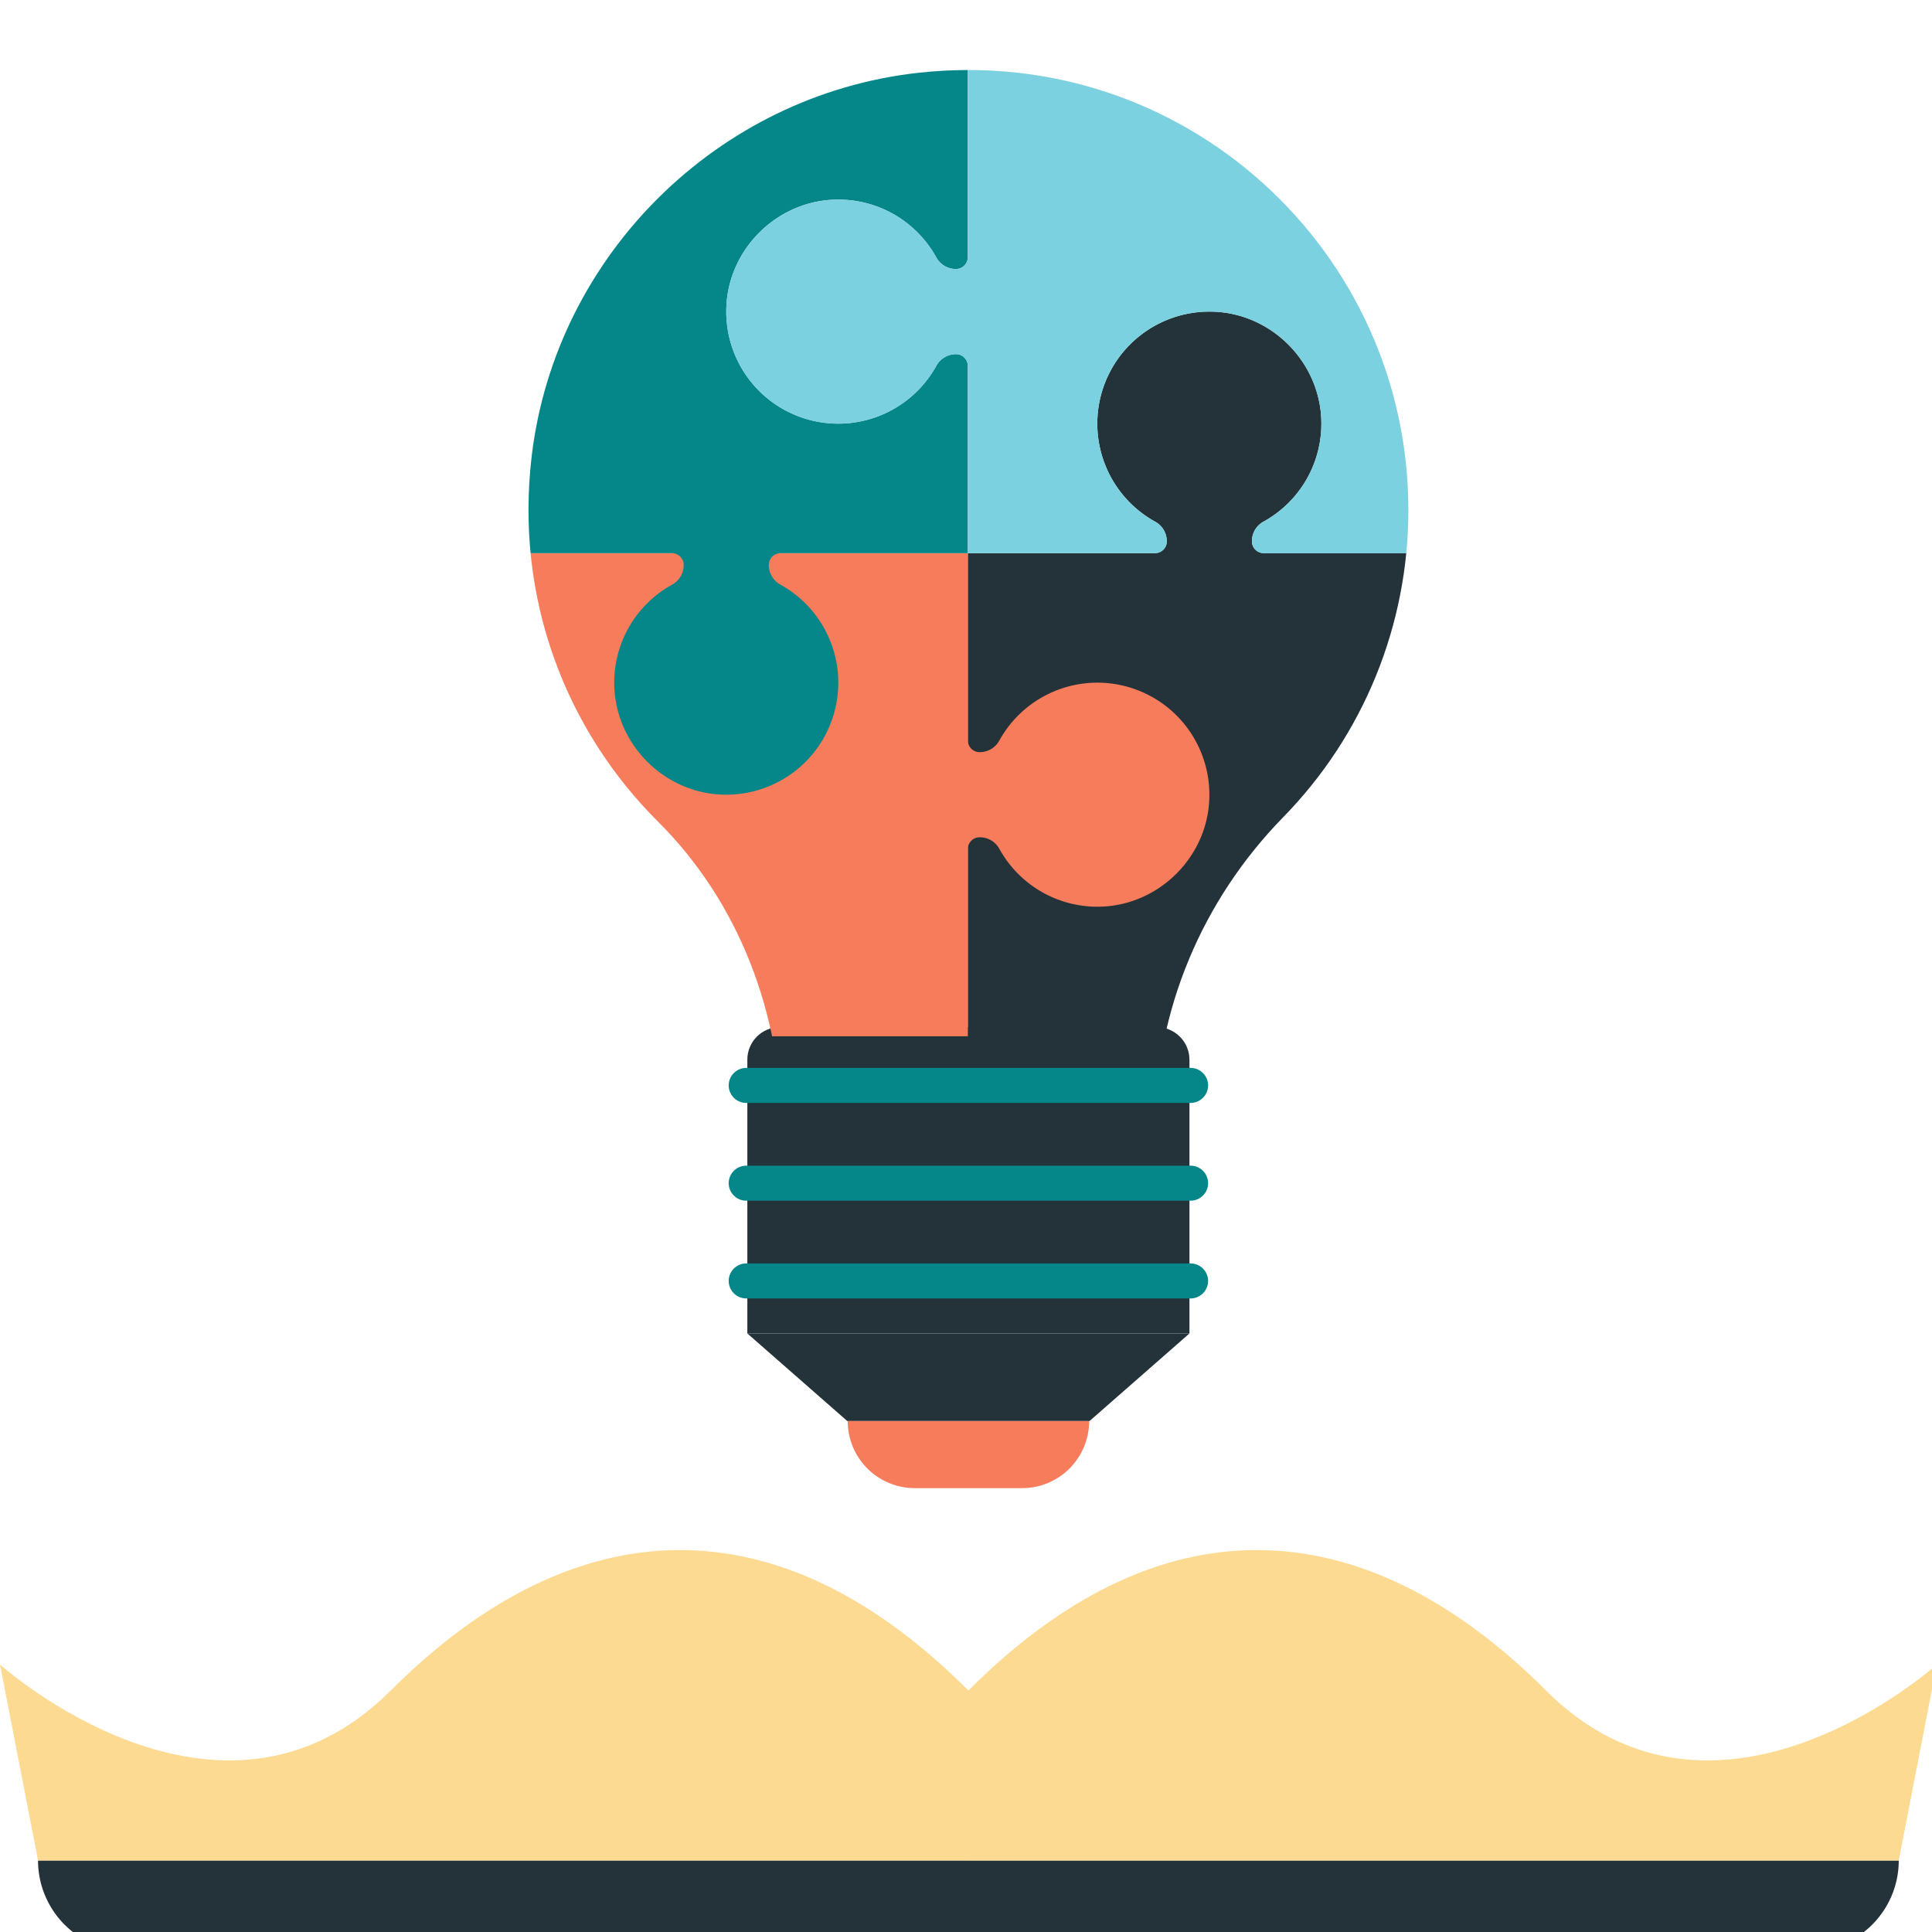
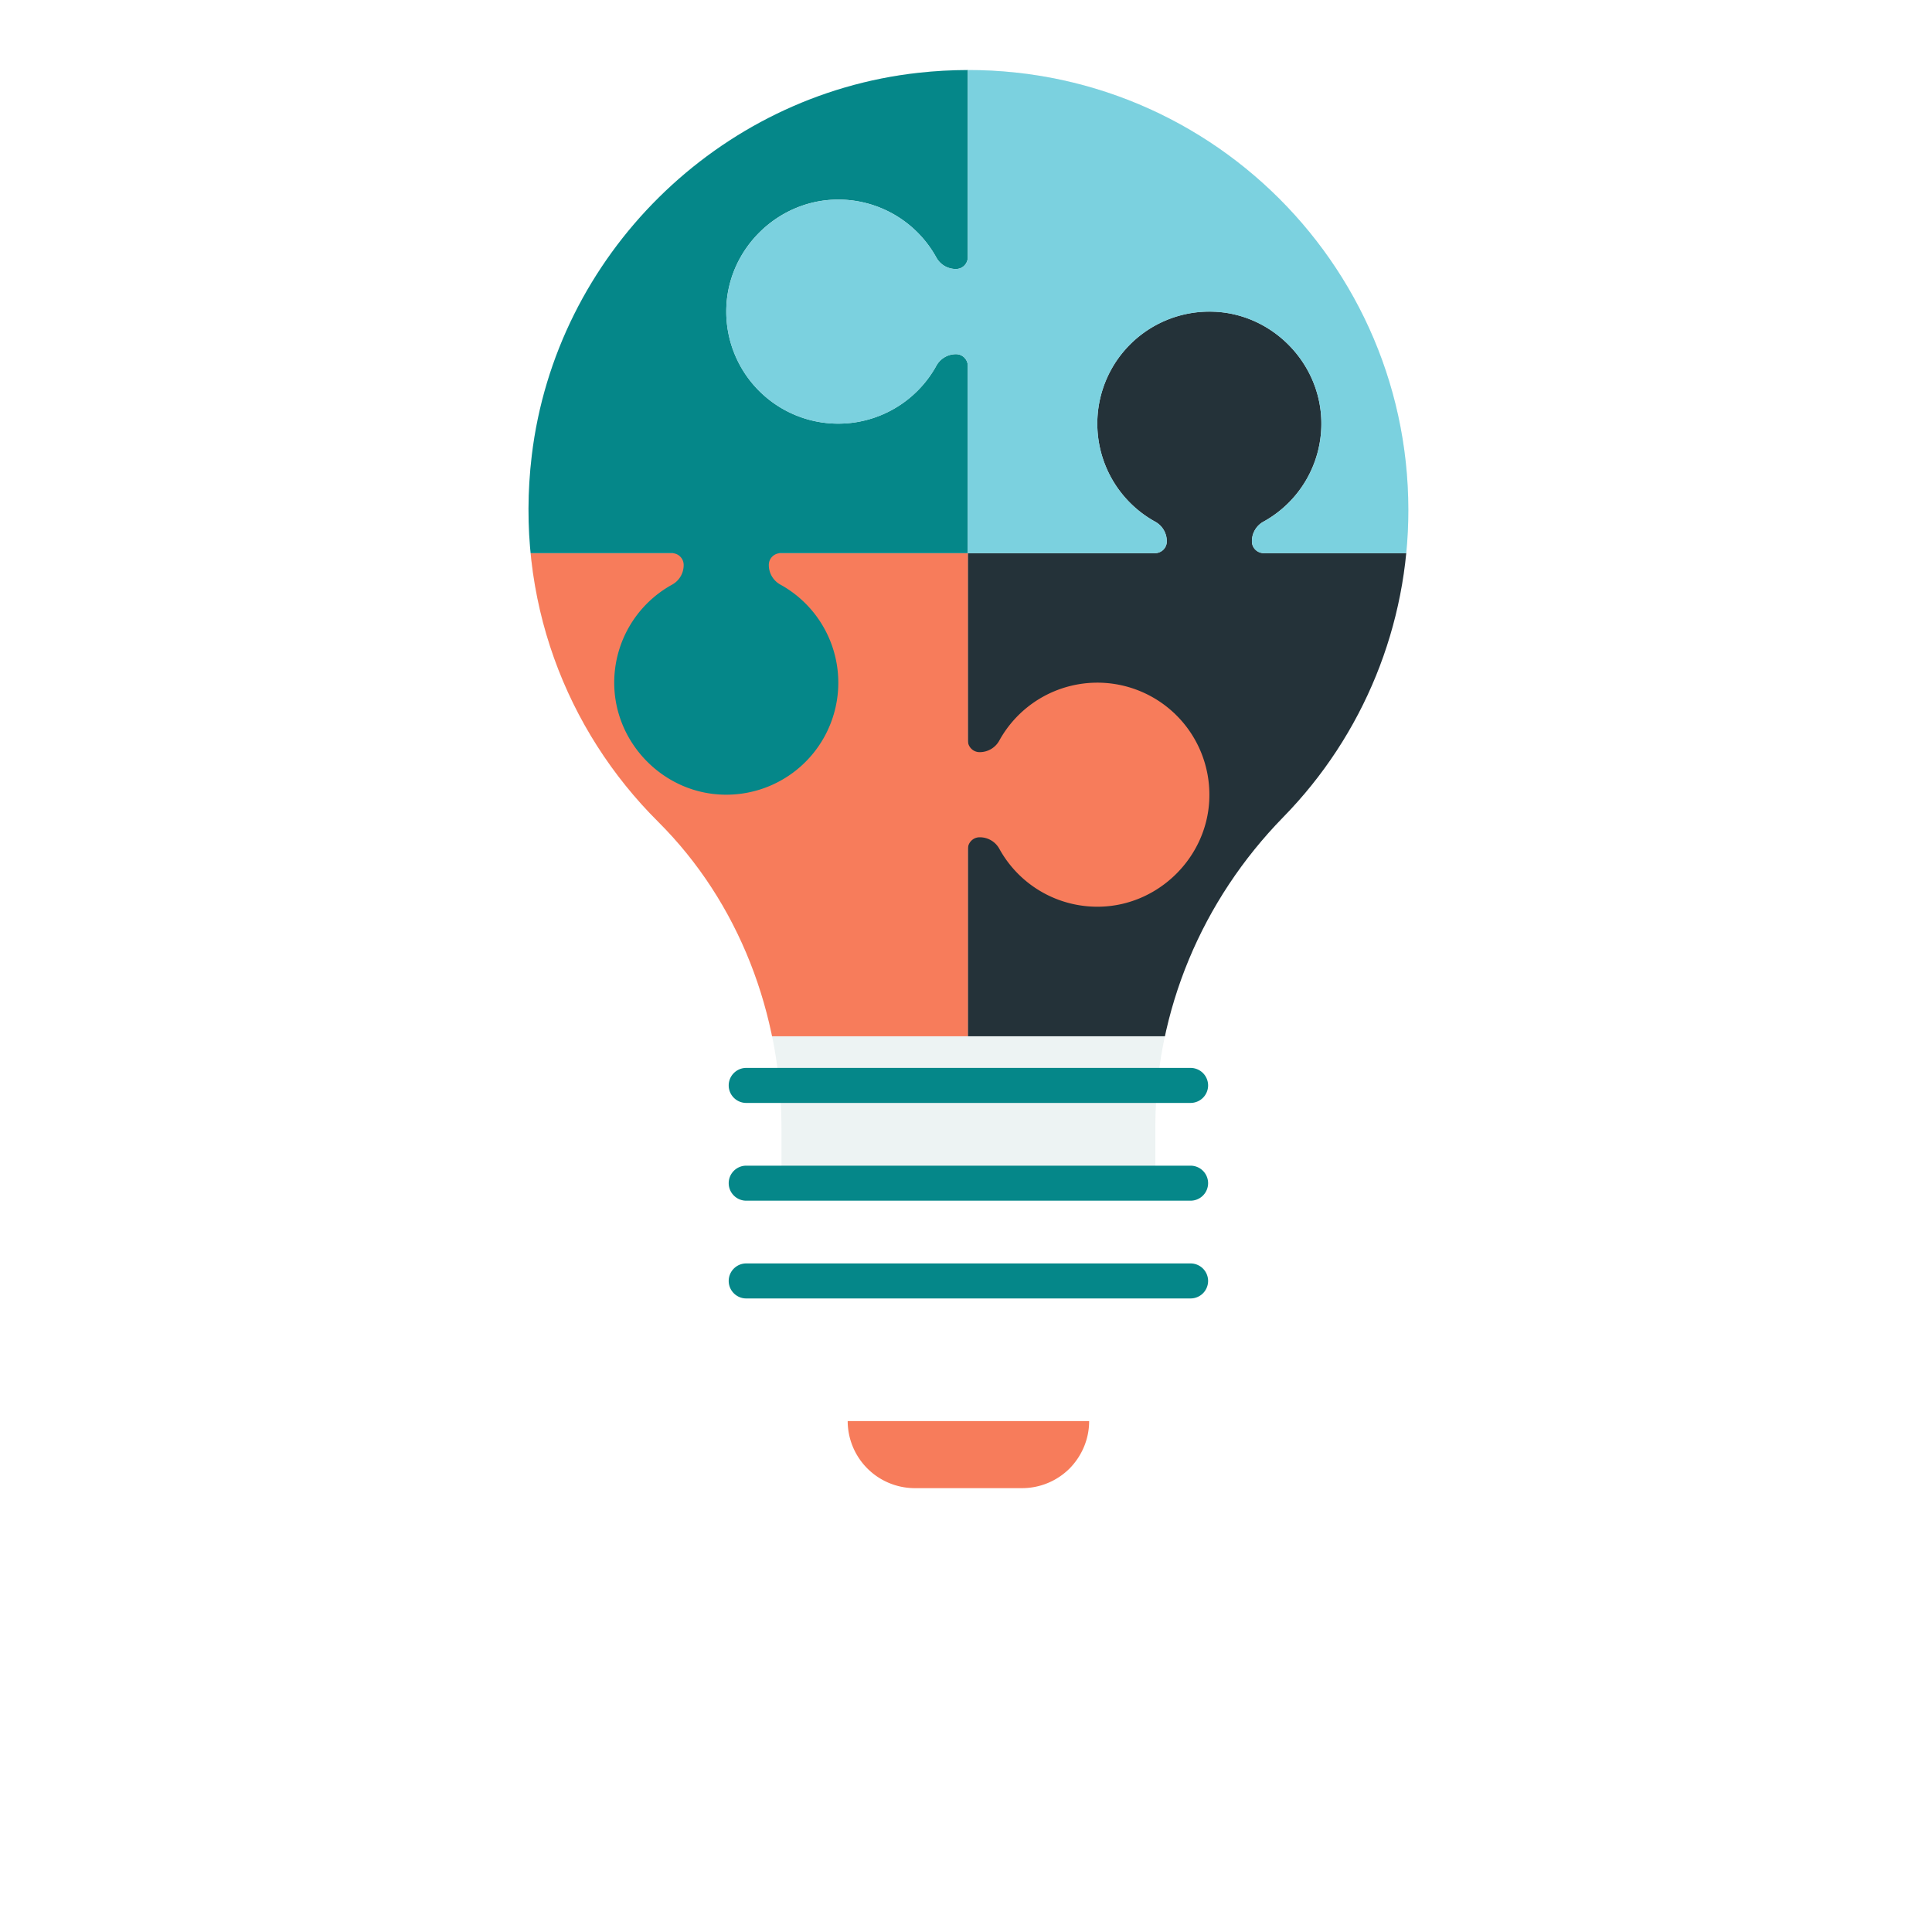
<svg xmlns="http://www.w3.org/2000/svg" viewBox="0 0 800 800">
  <defs>
    <clipPath id="a">
      <path fill="none" d="M583.16 211.16c0-107.44-93.01-193.16-202.91-181.01-83.01 9.17-150.13 75.59-160.06 158.52-7.1 59.28 14.3 113.76 52.31 151.57 33.61 33.45 51.09 79.84 51.09 127.26v21.28h154.82v-22.31c0-48.01 19.36-93.73 52.91-128.07a181.5 181.5 0 0 0 51.84-127.24Z" />
    </clipPath>
  </defs>
  <path fill="#edf3f3" d="M583.16 211.16c0-107.44-93.01-193.16-202.91-181.01-83.01 9.17-150.13 75.59-160.06 158.52-7.1 59.28 14.3 113.76 52.31 151.57 33.61 33.45 51.09 79.84 51.09 127.26v21.28h154.82v-22.31c0-48.01 19.36-93.73 52.91-128.07a181.5 181.5 0 0 0 51.84-127.24Z" />
-   <path fill="#243239" d="M492.53 438.79v113.39H309.46V438.79c0-7.47 6.02-13.49 13.48-13.49h156.02c7.47 0 13.56 6.02 13.56 13.49Z" />
-   <path fill="#243239" d="M451.16 588.41H350.83l-41.37-36.25h183.07l-41.37 36.25z" />
  <path fill="#058789" d="M500.25 449.45a7.27 7.27 0 0 1-7.25 7.25H308.99c-3.99 0-7.25-3.26-7.25-7.25s3.26-7.25 7.25-7.25H493a7.27 7.27 0 0 1 7.25 7.25Zm0 40.48a7.27 7.27 0 0 1-7.25 7.25H308.99c-3.99 0-7.25-3.26-7.25-7.25s3.26-7.25 7.25-7.25H493a7.27 7.27 0 0 1 7.25 7.25Zm0 40.48a7.27 7.27 0 0 1-7.25 7.25H308.99c-3.99 0-7.25-3.26-7.25-7.25s3.26-7.25 7.25-7.25H493a7.27 7.27 0 0 1 7.25 7.25Z" />
  <path fill="#f77c5b" d="M450.99 588.44c0 7.61-3.12 14.57-8.12 19.65a27.87 27.87 0 0 1-19.65 8.12h-44.44a27.82 27.82 0 0 1-27.77-27.77h99.98Z" />
  <g clip-path="url(#a)">
    <path fill="#243239" d="M503.03 129.09a46.38 46.38 0 0 0-24.82 86.86 9.25 9.25 0 0 1 4.93 8.06v.17c0 2.7-2.2 4.87-4.9 4.87h-77.5v200.04h97.85c56.45 0 102.2-45.75 102.2-102.2v-97.85h-77.5c-2.7 0-4.9-2.17-4.9-4.87V224a9.21 9.21 0 0 1 4.84-8.03 46.32 46.32 0 0 0 23.89-41.95c-.7-23.92-20.18-43.81-44.1-44.94Z" />
    <path fill="#f77c5b" d="M500.72 331.34a46.38 46.38 0 0 0-86.86-24.82 9.25 9.25 0 0 1-8.06 4.93h-.17c-2.7 0-4.87-2.2-4.87-4.9v-77.5H200.72v97.85c0 56.45 45.75 102.2 102.2 102.2h97.85v-77.5c0-2.7 2.17-4.9 4.87-4.9h.17a9.21 9.21 0 0 1 8.03 4.84 46.32 46.32 0 0 0 41.95 23.89c23.92-.69 43.81-20.18 44.94-44.1Z" />
    <path fill="#058789" d="M300.78 126.76c1.13-23.92 21.02-43.4 44.94-44.1a46.32 46.32 0 0 1 41.95 23.89 9.21 9.21 0 0 0 8.03 4.84h.17c2.7 0 4.87-2.2 4.87-4.9V29h-97.85c-56.45 0-102.2 45.75-102.2 102.2v97.85h77.5c2.7 0 4.9 2.17 4.9 4.87v.17a9.21 9.21 0 0 1-4.84 8.03 46.32 46.32 0 0 0-23.89 41.95c.7 23.92 20.18 43.81 44.1 44.94a46.38 46.38 0 0 0 24.82-86.86 9.25 9.25 0 0 1-4.93-8.06v-.17c0-2.7 2.2-4.87 4.9-4.87h77.5v-77.5c0-2.7-2.17-4.9-4.87-4.9h-.17a9.25 9.25 0 0 0-8.06 4.93 46.38 46.38 0 0 1-86.86-24.82Z" />
    <path fill="#7bd1df" d="M503.03 129.09c23.92 1.13 43.4 21.02 44.1 44.94a46.32 46.32 0 0 1-23.89 41.95 9.21 9.21 0 0 0-4.84 8.03v.17c0 2.7 2.2 4.87 4.9 4.87h77.5V131.2C600.8 74.75 555.05 29 498.6 29h-97.85v77.5c0 2.7-2.17 4.9-4.87 4.9h-.17a9.21 9.21 0 0 1-8.03-4.84 46.32 46.32 0 0 0-41.95-23.89c-23.92.7-43.81 20.18-44.94 44.1a46.38 46.38 0 0 0 86.86 24.82 9.25 9.25 0 0 1 8.06-4.93h.17c2.7 0 4.87 2.2 4.87 4.9v77.5h77.5c2.7 0 4.9-2.17 4.9-4.87v-.17a9.25 9.25 0 0 0-4.93-8.06 46.38 46.38 0 0 1 24.82-86.86Z" />
  </g>
-   <path fill="#243239" d="M748.63 808H53.36a37.61 37.61 0 0 1-37.61-37.61h770.48A37.61 37.61 0 0 1 748.62 808Z" />
-   <path fill="#fdda92" d="M400.99 699.99c-83.86-83.86-168.23-70.94-239.17 0S0 689.24 0 689.24l15.75 81.15h385.24v-70.41Zm0 0c83.86-83.86 168.23-70.94 239.17 0s161.82-10.74 161.82-10.74l-15.75 81.15H400.99v-70.41Z" />
</svg>